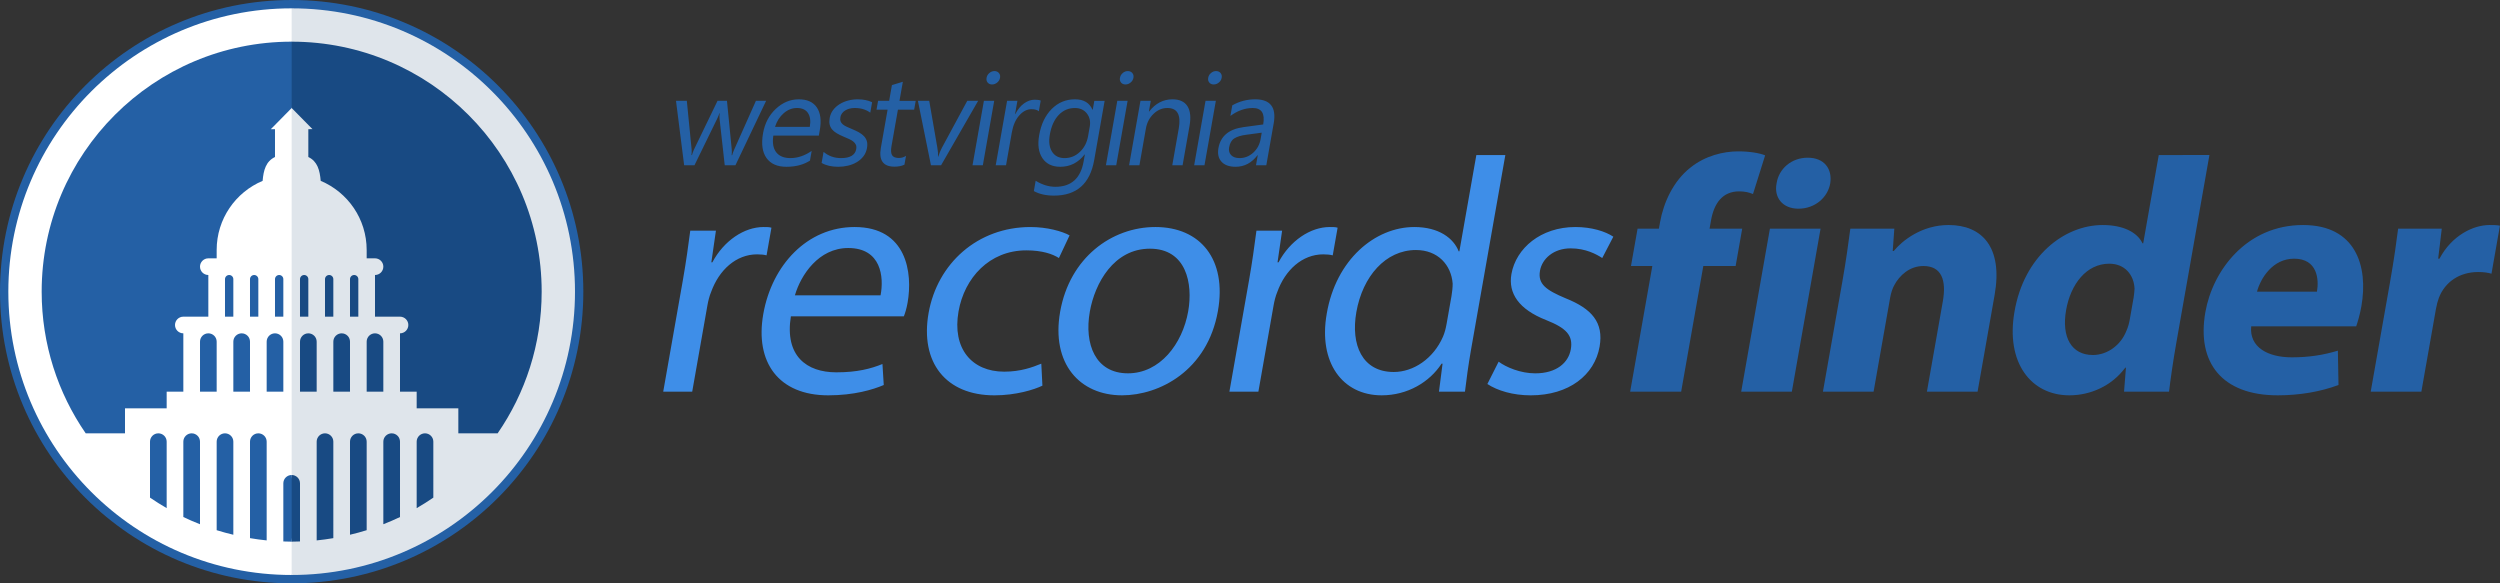
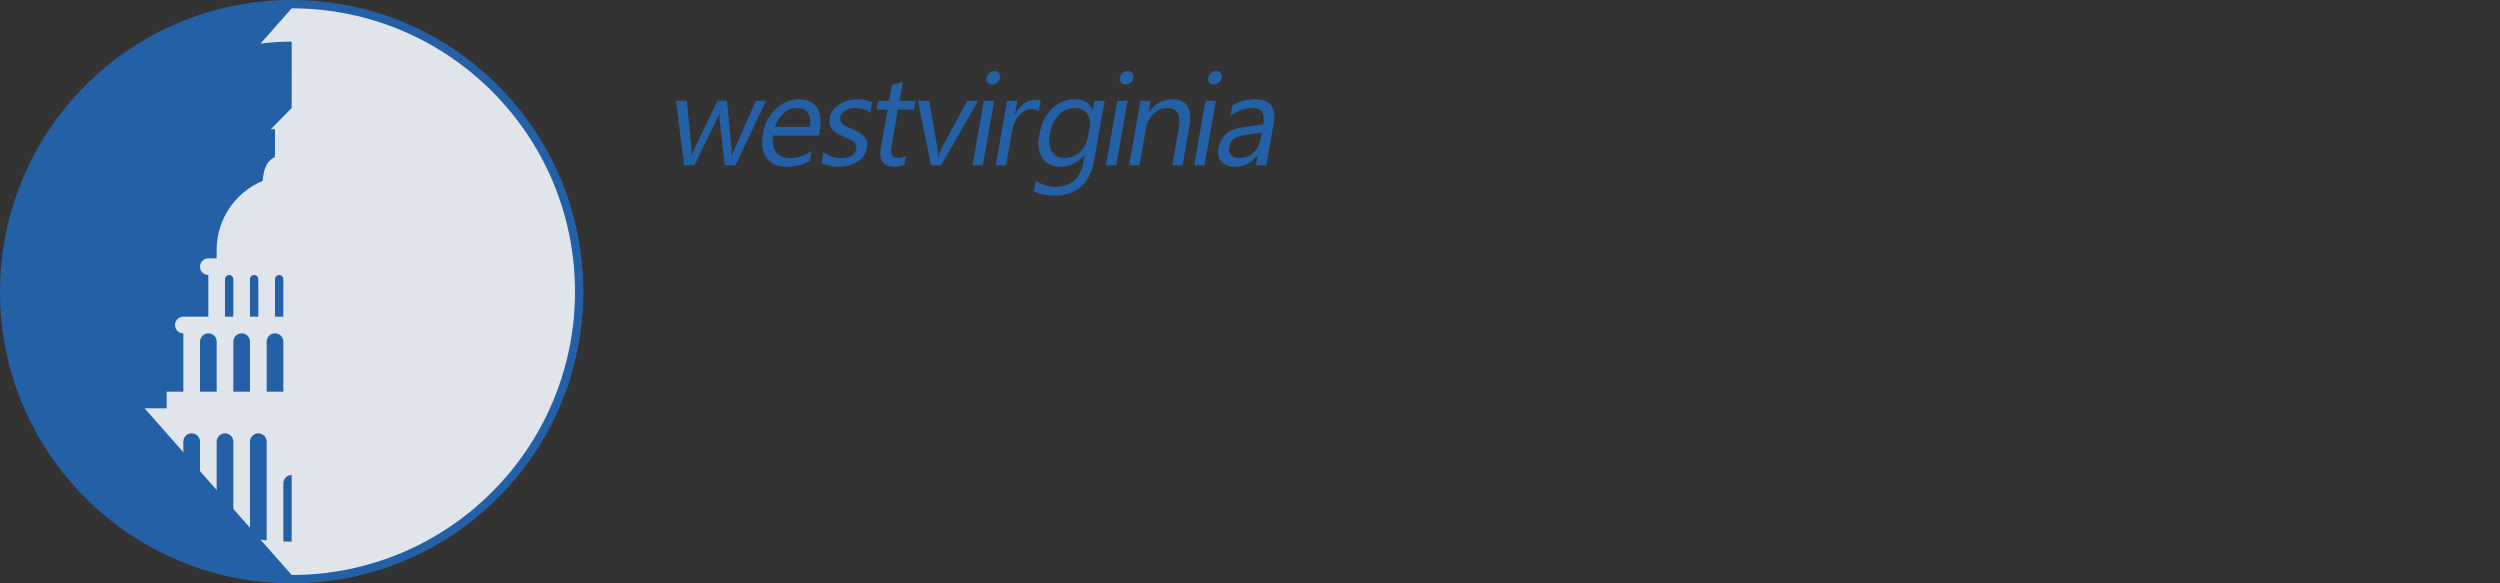
<svg xmlns="http://www.w3.org/2000/svg" version="1.1" x="0px" y="0px" width="300px" height="70px" viewBox="0 0 300 70" enable-background="new 0 0 300 70" xml:space="preserve">
  <rect x="0" y="0" width="300" height="70" fill="#333333" stroke="none" />
  <g id="finder_1_" enable-background="new    ">
    <g id="finder">
      <g>
-         <path fill-rule="evenodd" clip-rule="evenodd" fill="#2460A5" d="M233.834,27.003c-3.238,0-5.57,1.88-6.588,3.119h-0.12     l0.192-2.68h-5.279c-0.223,1.721-0.51,3.8-0.939,6.239L218.752,47h6.078l1.988-11.278c0.1-0.561,0.277-1.12,0.508-1.52     c0.598-1.12,1.803-2.28,3.482-2.28c2.199,0,2.775,1.72,2.332,4.239L231.229,47h6.079l2.045-11.599     C240.368,29.643,237.834,27.003,233.834,27.003z M208.943,47h6.078l3.447-19.558h-6.078L208.943,47z M215.813,25.043     c2,0,3.52-1.359,3.815-3.039c0.271-1.76-0.737-3.08-2.696-3.08c-1.96,0-3.473,1.32-3.742,3.08     C212.854,23.684,213.893,25.043,215.813,25.043z M205.146,27.442l0.177-0.999c0.359-2.04,1.373-3.479,3.373-3.479     c0.68,0,1.178,0.12,1.662,0.319l1.458-4.639c-0.671-0.28-1.875-0.48-3.235-0.48c-1.759,0-3.971,0.521-5.744,1.96     c-2.041,1.6-3.219,4.199-3.635,6.559l-0.135,0.76h-2.56l-0.79,4.479h2.561L195.619,47h6.119l2.658-15.078h3.879l0.789-4.479     H205.146z M298.729,27.003c-1.879,0-4.49,1.2-5.991,4.039h-0.159l0.434-3.6h-5.238c-0.217,1.681-0.468,3.56-0.976,6.439     L284.486,47h6.078l1.748-9.919c0.085-0.479,0.209-0.96,0.36-1.359c0.731-1.88,2.462-3.08,4.702-3.08c0.68,0,1.186,0.08,1.604,0.2     l1.015-5.759C299.568,27.003,299.289,27.003,298.729,27.003z M276.364,27.003c-6.799,0-10.844,5.479-11.718,10.438     c-1.079,6.118,2.037,9.998,8.676,9.998c2.639,0,5.156-0.439,7.297-1.239l-0.074-4.12c-1.73,0.521-3.46,0.8-5.539,0.8     c-2.84,0-5.107-1.199-4.863-3.719h12.598c0.157-0.44,0.439-1.36,0.623-2.399C284.216,31.922,282.684,27.003,276.364,27.003z      M278.034,35.002h-7.198c0.448-1.641,1.896-3.96,4.457-3.96C278.092,31.042,278.295,33.521,278.034,35.002z M259.051,18.604     l-1.868,10.599h-0.08c-0.64-1.36-2.372-2.2-4.771-2.2c-4.68,0-9.469,3.799-10.592,10.398c-1.072,6.079,1.949,10.038,6.589,10.038     c2.52,0,5.077-1.12,6.704-3.319h0.08L254.885,47h5.4c0.152-1.32,0.48-3.64,0.869-5.839l3.976-22.557H259.051z M256.033,35.722     l-0.451,2.56c-0.092,0.52-0.209,0.96-0.406,1.399c-0.663,1.72-2.274,2.92-4.034,2.92c-2.52,0-3.792-2.08-3.208-5.399     c0.543-3.079,2.42-5.559,5.18-5.559c1.88,0,2.96,1.359,3.031,2.999C256.127,34.962,256.09,35.401,256.033,35.722z" />
-       </g>
+         </g>
    </g>
  </g>
  <g id="records_1_" enable-background="new    ">
    <g id="records">
      <g>
-         <path fill-rule="evenodd" clip-rule="evenodd" fill="#3E8EE8" d="M102.552,27.243c-5.679,0-9.922,4.559-10.958,10.438     c-1.022,5.8,1.839,9.759,7.798,9.759c3.08,0,5.359-0.68,6.658-1.239l-0.156-2.52c-1.378,0.56-3.016,0.999-5.536,0.999     c-3.559,0-6.213-1.959-5.454-6.719h13.558c0.144-0.359,0.322-0.919,0.449-1.64C109.538,32.762,108.832,27.243,102.552,27.243z      M105.667,35.441H95.388c0.71-2.439,2.841-5.679,6.4-5.679C105.748,29.763,106.094,33.241,105.667,35.441z M188.475,29.803     c1.839,0,3.111,0.72,3.795,1.159l1.33-2.56c-0.967-0.64-2.595-1.159-4.555-1.159c-4.159,0-7.13,2.56-7.673,5.639     c-0.409,2.319,0.893,4.239,4.146,5.519c2.431,0.96,3.274,1.841,2.979,3.52c-0.282,1.6-1.708,2.88-4.268,2.88     c-1.76,0-3.473-0.72-4.393-1.399l-1.352,2.68c1.219,0.8,3.08,1.359,5.199,1.359c4.6,0,7.668-2.439,8.268-5.839     c0.516-2.92-0.955-4.559-4.057-5.799c-2.383-1-3.377-1.72-3.094-3.319C185.057,31.042,186.435,29.803,188.475,29.803z      M92.573,27.323c-0.266-0.08-0.546-0.08-0.946-0.08c-2.319,0-4.768,1.64-6.146,4.239h-0.12l0.55-3.8h-3.08     c-0.237,1.8-0.496,3.72-0.897,5.999L79.586,47h3.479l1.826-10.358c0.092-0.521,0.238-1.12,0.442-1.6     c0.945-2.64,2.997-4.52,5.516-4.52c0.48,0,0.833,0.04,1.139,0.12L92.573,27.323z M138.648,27.243     c-5.239,0-10.287,3.679-11.429,10.158c-1.1,6.238,2.35,10.038,7.429,10.038c4.479,0,10.24-2.96,11.502-10.118     C147.243,31.122,144.047,27.243,138.648,27.243z M142.583,37.361c-0.691,3.919-3.391,7.438-7.23,7.438     c-3.919,0-5.258-3.52-4.575-7.398c0.606-3.439,2.892-7.559,7.211-7.559C142.349,29.843,143.176,34.002,142.583,37.361z      M160.514,27.323c-0.266-0.08-0.546-0.08-0.945-0.08c-2.32,0-4.77,1.64-6.146,4.239h-0.121l0.551-3.8h-3.08     c-0.237,1.8-0.496,3.72-0.897,5.999L147.527,47h3.479l1.826-10.358c0.092-0.521,0.237-1.12,0.441-1.6     c0.945-2.64,2.996-4.52,5.516-4.52c0.48,0,0.834,0.04,1.139,0.12L160.514,27.323z M177.162,18.604l-2.038,11.558h-0.08     c-0.604-1.56-2.364-2.919-5.324-2.919c-4.72,0-9.409,3.919-10.511,10.398c-1.029,5.839,1.871,9.798,6.591,9.798     c3.12,0,5.761-1.6,7.188-3.8h0.12L172.676,47h3.12c0.159-1.36,0.418-3.279,0.714-4.96l4.131-23.436H177.162z M174.18,35.521     l-0.592,3.359c-0.1,0.56-0.224,1.04-0.428,1.52c-1.146,2.64-3.547,4.239-5.907,4.239c-3.8,0-5.181-3.279-4.489-7.198     c0.754-4.279,3.51-7.438,7.149-7.438c2.64,0,4.242,1.799,4.407,4.039C174.322,34.481,174.257,35.082,174.18,35.521z      M120.508,44.6c-3.879,0-6.272-2.759-5.483-7.238c0.705-4,3.69-7.319,8.129-7.319c1.92,0,3.162,0.44,3.917,0.92l1.279-2.719     c-0.875-0.48-2.663-1-4.703-1c-6.319,0-11.167,4.359-12.217,10.318c-1.043,5.919,2.058,9.878,7.897,9.878     c2.6,0,4.759-0.68,5.763-1.16l-0.134-2.64C123.879,44.08,122.468,44.6,120.508,44.6z" />
-       </g>
+         </g>
    </g>
  </g>
  <g id="Shape_222_copy_2_1_" enable-background="new    ">
    <g id="Shape_222_copy_2">
      <g>
        <circle fill-rule="evenodd" clip-rule="evenodd" fill="#2460A5" cx="35" cy="35" r="35" />
      </g>
    </g>
  </g>
  <g id="Shape_222_copy_4_1_" enable-background="new    ">
    <g id="Shape_222_copy_4">
      <g>
        <path fill-rule="evenodd" clip-rule="evenodd" fill="#DFE5EB" d="M35,1.001L5,35l30,33.998c18.777,0,33.999-15.222,33.999-33.999     C68.999,16.223,53.777,1.001,35,1.001z" />
      </g>
    </g>
  </g>
  <g id="Shape_222_copy_3_1_" enable-background="new    ">
    <g id="Shape_222_copy_3">
      <g>
-         <path fill-rule="evenodd" clip-rule="evenodd" fill="#FFFFFF" d="M1.001,34.999c0,18.777,15.222,33.999,33.999,33.999V1.001     C16.223,1.001,1.001,16.223,1.001,34.999z" />
-       </g>
+         </g>
    </g>
  </g>
  <g id="Shape_222_copy_1_" enable-background="new    ">
    <g id="Shape_222_copy">
      <g>
-         <path fill-rule="evenodd" clip-rule="evenodd" fill="#184A83" d="M39,52c-0.552,0-1,0.447-1,1v11.85     c0.674-0.066,1.34-0.162,2-0.272V53C40,52.447,39.552,52,39,52z M42,41c0-0.553-0.448-1-1-1s-1,0.447-1,1v6h2V41z M37,33.5     c0-0.276-0.224-0.5-0.5-0.5c-0.276,0-0.5,0.224-0.5,0.5V38h1V33.5z M40,33.5c0-0.276-0.224-0.5-0.5-0.5S39,33.224,39,33.5V38h1     V33.5z M36,47h2v-6c0-0.553-0.448-1-1-1s-1,0.447-1,1V47z M35,57l-0.688,3.969L35,65c0.335,0,0.667-0.015,1-0.025V58     C36,57.447,35.552,57,35,57z M51,52c-0.552,0-1,0.447-1,1v7.977c0.684-0.396,1.352-0.815,2-1.262V53C52,52.447,51.552,52,51,52z      M43,52c-0.552,0-1,0.447-1,1v11.17c0.675-0.161,1.344-0.34,2-0.546V53C44,52.447,43.552,52,43,52z M46,41c0-0.553-0.448-1-1-1     s-1,0.447-1,1v6h2V41z M35,5l-5.688,3.844L35,12.962l2.5,2.538H37v3.341c1.097,0.521,1.378,1.595,1.485,2.862     C41.725,23.064,44,26.266,44,30v1h1c0.552,0,1,0.447,1,0.999C46,32.552,45.552,33,45,33v5h3c0.552,0,1,0.447,1,1     c0,0.552-0.448,1-1,1v7h2v2h5v3h4.715C63.046,47.167,65,41.313,65,34.999C65,18.432,51.568,5,35,5z M47,52c-0.552,0-1,0.447-1,1     v9.909c0.678-0.268,1.348-0.551,2-0.865V53C48,52.447,47.552,52,47,52z M43,33.5c0-0.276-0.224-0.5-0.5-0.5S42,33.224,42,33.5V38     h1V33.5z" />
-       </g>
+         </g>
    </g>
  </g>
  <g id="Shape_222_1_" enable-background="new    ">
    <g id="Shape_222">
      <g>
        <path fill-rule="evenodd" clip-rule="evenodd" fill="#2460A5" d="M26,41c0-0.553-0.448-1-1-1s-1,0.447-1,1v6h2V41z M28,33.5     c0-0.276-0.224-0.5-0.5-0.5c-0.276,0-0.5,0.224-0.5,0.5V38h1V33.5z M27,52c-0.552,0-1,0.447-1,1v10.624     c0.656,0.206,1.325,0.385,2,0.546V53C28,52.447,27.552,52,27,52z M23,52c-0.552,0-1,0.447-1,1v9.044     c0.652,0.314,1.322,0.598,2,0.865V53C24,52.447,23.552,52,23,52z M19,52c-0.552,0-1,0.447-1,1v6.715     c0.648,0.446,1.316,0.865,2,1.262V53C20,52.447,19.552,52,19,52z M30,41c0-0.553-0.448-1-1-1s-1,0.447-1,1v6h2V41z M34,58v6.975     C34.333,64.985,34.665,65,35,65v-8C34.448,57,34,57.447,34,58z M5,34.999C5,41.313,6.954,47.167,10.285,52H15v-3h5v-2h2v-7     c-0.552,0-1-0.448-1-1c0-0.553,0.448-1,1-1h3v-5c-0.552,0-1-0.448-1-1.001C24,31.447,24.448,31,25,31h1v-1     c0-3.734,2.275-6.936,5.515-8.297c0.106-1.268,0.388-2.341,1.485-2.862V15.5h-0.5l2.5-2.538V5C18.432,5,5,18.432,5,34.999z      M34,33.5c0-0.276-0.224-0.5-0.5-0.5c-0.276,0-0.5,0.224-0.5,0.5V38h1V33.5z M31,52c-0.552,0-1,0.447-1,1v11.577     c0.66,0.11,1.326,0.206,2,0.272V53C32,52.447,31.552,52,31,52z M31,33.5c0-0.276-0.224-0.5-0.5-0.5c-0.276,0-0.5,0.224-0.5,0.5     V38h1V33.5z M32,41v6h2v-6c0-0.553-0.448-1-1-1S32,40.447,32,41z" />
      </g>
    </g>
  </g>
  <g id="westvirginia_1_" enable-background="new    ">
    <g id="westvirginia">
      <g>
        <path fill-rule="evenodd" clip-rule="evenodd" fill="#2460A5" d="M101.793,12.062c-0.372,0.096-0.713,0.238-1.023,0.427     s-0.573,0.423-0.789,0.702s-0.355,0.601-0.419,0.963c-0.052,0.297-0.054,0.557-0.005,0.778s0.145,0.419,0.288,0.593     s0.332,0.329,0.567,0.468s0.512,0.275,0.83,0.412c0.229,0.096,0.444,0.188,0.642,0.275c0.199,0.088,0.367,0.188,0.506,0.298     c0.139,0.111,0.243,0.238,0.311,0.382c0.067,0.144,0.083,0.318,0.047,0.524c-0.128,0.726-0.735,1.088-1.823,1.088     c-0.811,0-1.509-0.249-2.096-0.748l-0.234,1.329c0.53,0.308,1.192,0.461,1.988,0.461c0.402,0,0.796-0.045,1.179-0.136     s0.732-0.229,1.047-0.416c0.315-0.186,0.582-0.42,0.8-0.702c0.218-0.281,0.361-0.614,0.429-0.996     c0.055-0.313,0.051-0.582-0.012-0.809c-0.063-0.227-0.175-0.427-0.336-0.601c-0.161-0.173-0.365-0.329-0.612-0.468     s-0.531-0.273-0.85-0.404c-0.239-0.101-0.452-0.193-0.638-0.279c-0.187-0.086-0.341-0.182-0.463-0.287     c-0.123-0.105-0.208-0.227-0.257-0.362c-0.049-0.136-0.056-0.305-0.02-0.506c0.028-0.161,0.091-0.309,0.188-0.441     c0.096-0.134,0.22-0.248,0.37-0.344s0.323-0.17,0.519-0.223c0.196-0.054,0.409-0.08,0.641-0.08c0.74,0,1.362,0.187,1.865,0.56     l0.221-1.254c-0.488-0.231-1.067-0.348-1.736-0.348C102.54,11.918,102.165,11.966,101.793,12.062z M143.299,19.832h1.239     l1.363-7.732h-1.238L143.299,19.832z M95.849,11.918c-1.012,0-1.926,0.379-2.742,1.137s-1.33,1.738-1.542,2.941     c-0.225,1.273-0.086,2.262,0.414,2.964c0.5,0.702,1.297,1.054,2.39,1.054c1.118,0,2.06-0.247,2.827-0.74L97.4,18.11     c-0.832,0.574-1.683,0.861-2.553,0.861c-0.775,0-1.343-0.234-1.704-0.702c-0.36-0.469-0.475-1.133-0.343-1.994h5.46l0.115-0.649     c0.205-1.163,0.088-2.071-0.35-2.726C97.585,12.245,96.86,11.918,95.849,11.918z M97.176,15.226H93     c0.215-0.674,0.563-1.221,1.044-1.639s1.014-0.627,1.598-0.627c0.604,0,1.041,0.199,1.311,0.597     C97.223,13.955,97.297,14.511,97.176,15.226z M90.71,12.1l-2.599,5.83c-0.123,0.267-0.206,0.498-0.25,0.694H87.8     c0.023-0.276,0.026-0.509,0.009-0.694l-0.573-5.83h-1.133l-2.805,5.8c-0.12,0.252-0.207,0.488-0.261,0.71h-0.061     c0.031-0.287,0.036-0.519,0.017-0.695L82.418,12.1H81.12l0.978,7.732h1.238l2.708-5.55c0.141-0.287,0.235-0.521,0.283-0.703h0.03     c-0.027,0.268-0.029,0.507-0.005,0.718l0.617,5.535h1.284l3.682-7.732H90.71z M119.047,10.136c0.227,0,0.433-0.078,0.619-0.233     c0.187-0.156,0.299-0.346,0.338-0.566c0.041-0.232-0.004-0.425-0.136-0.578c-0.131-0.153-0.31-0.23-0.537-0.23     c-0.222,0-0.424,0.077-0.607,0.23s-0.295,0.346-0.336,0.578c-0.041,0.231,0.003,0.423,0.133,0.573     C118.65,10.061,118.826,10.136,119.047,10.136z M145.644,10.136c0.227,0,0.433-0.078,0.619-0.233     c0.186-0.156,0.298-0.346,0.338-0.566c0.041-0.232-0.005-0.425-0.136-0.578s-0.311-0.23-0.537-0.23     c-0.222,0-0.424,0.077-0.607,0.23s-0.295,0.346-0.336,0.578c-0.041,0.231,0.003,0.423,0.133,0.573     C145.247,10.061,145.422,10.136,145.644,10.136z M135.055,10.136c0.227,0,0.433-0.078,0.619-0.233     c0.186-0.156,0.299-0.346,0.338-0.566c0.041-0.232-0.005-0.425-0.136-0.578s-0.311-0.23-0.537-0.23     c-0.221,0-0.424,0.077-0.607,0.23s-0.295,0.346-0.336,0.578c-0.041,0.231,0.003,0.423,0.133,0.573     C134.657,10.061,134.833,10.136,135.055,10.136z M108.341,9.812l-1.309,0.4l-0.333,1.888h-1.329l-0.187,1.057h1.329l-0.807,4.577     c-0.267,1.51,0.277,2.266,1.632,2.266c0.478,0,0.877-0.081,1.198-0.242l0.186-1.058c-0.257,0.172-0.541,0.257-0.853,0.257     c-0.408,0-0.681-0.11-0.818-0.332c-0.137-0.222-0.16-0.592-0.068-1.11l0.769-4.357h1.948l0.187-1.057h-1.948L108.341,9.812z      M116.07,12.1l-3.05,5.648c-0.166,0.313-0.308,0.662-0.427,1.05h-0.03c0.019-0.307-0.008-0.667-0.082-1.08l-0.973-5.618h-1.359     l1.566,7.732h1.216l4.445-7.732H116.07z M140.694,11.918c-1.107,0-2.04,0.488-2.796,1.465h-0.03l0.226-1.283h-1.238l-1.364,7.732     h1.238l0.778-4.41c0.125-0.71,0.432-1.297,0.919-1.763s1.041-0.699,1.66-0.699c1.198,0,1.653,0.821,1.364,2.462l-0.778,4.41     h1.238l0.834-4.727c0.182-1.032,0.097-1.821-0.255-2.368C142.138,12.191,141.54,11.918,140.694,11.918z M131.128,13.172h-0.03     c-0.356-0.836-1.055-1.254-2.098-1.254c-1.098,0-2.03,0.388-2.799,1.163s-1.269,1.82-1.5,3.134     c-0.204,1.158-0.074,2.081,0.392,2.768c0.465,0.688,1.179,1.031,2.141,1.031c1.183,0,2.156-0.493,2.919-1.48h0.03l-0.149,0.846     c-0.357,2.024-1.487,3.036-3.39,3.036c-0.791,0-1.579-0.241-2.364-0.725l-0.218,1.238c0.651,0.362,1.455,0.544,2.412,0.544     c2.718,0,4.328-1.42,4.829-4.26l1.254-7.113h-1.238L131.128,13.172z M130.771,15.195l-0.201,1.141     c-0.136,0.771-0.465,1.402-0.988,1.896s-1.131,0.74-1.826,0.74c-0.685,0-1.189-0.258-1.514-0.774     c-0.324-0.516-0.411-1.204-0.259-2.065c0.177-1.002,0.531-1.78,1.062-2.337c0.531-0.557,1.179-0.835,1.945-0.835     c0.619,0,1.098,0.22,1.436,0.657C130.764,14.056,130.879,14.581,130.771,15.195z M132.71,19.832h1.238l1.364-7.732h-1.239     L132.71,19.832z M150.627,11.918c-0.992,0-1.911,0.242-2.756,0.726l-0.224,1.269c0.862-0.635,1.759-0.952,2.69-0.952     c1.063,0,1.478,0.657,1.246,1.972l-2.375,0.324c-1.744,0.237-2.743,1.077-2.998,2.522c-0.119,0.675,0.003,1.216,0.367,1.624     c0.363,0.407,0.931,0.611,1.701,0.611c1.047,0,1.921-0.463,2.625-1.39h0.029l-0.213,1.208h1.238l0.887-5.029     C153.184,12.88,152.443,11.918,150.627,11.918z M151.273,16.69c-0.117,0.66-0.413,1.205-0.889,1.636     c-0.477,0.43-1.022,0.646-1.636,0.646c-0.448,0-0.786-0.12-1.013-0.358c-0.228-0.239-0.308-0.548-0.241-0.926     c0.091-0.519,0.301-0.88,0.629-1.083c0.328-0.204,0.786-0.347,1.374-0.427l1.91-0.257L151.273,16.69z M116.703,19.832h1.238     l1.364-7.732h-1.238L116.703,19.832z M124.887,12.069c-0.159-0.07-0.399-0.105-0.722-0.105c-0.448,0-0.88,0.152-1.296,0.456     c-0.416,0.305-0.76,0.729-1.032,1.272h-0.03l0.281-1.593h-1.238l-1.364,7.732h1.239l0.695-3.941     c0.152-0.861,0.449-1.541,0.892-2.039c0.443-0.499,0.929-0.748,1.457-0.748c0.408,0,0.706,0.083,0.893,0.249L124.887,12.069z" />
      </g>
    </g>
  </g>
</svg>